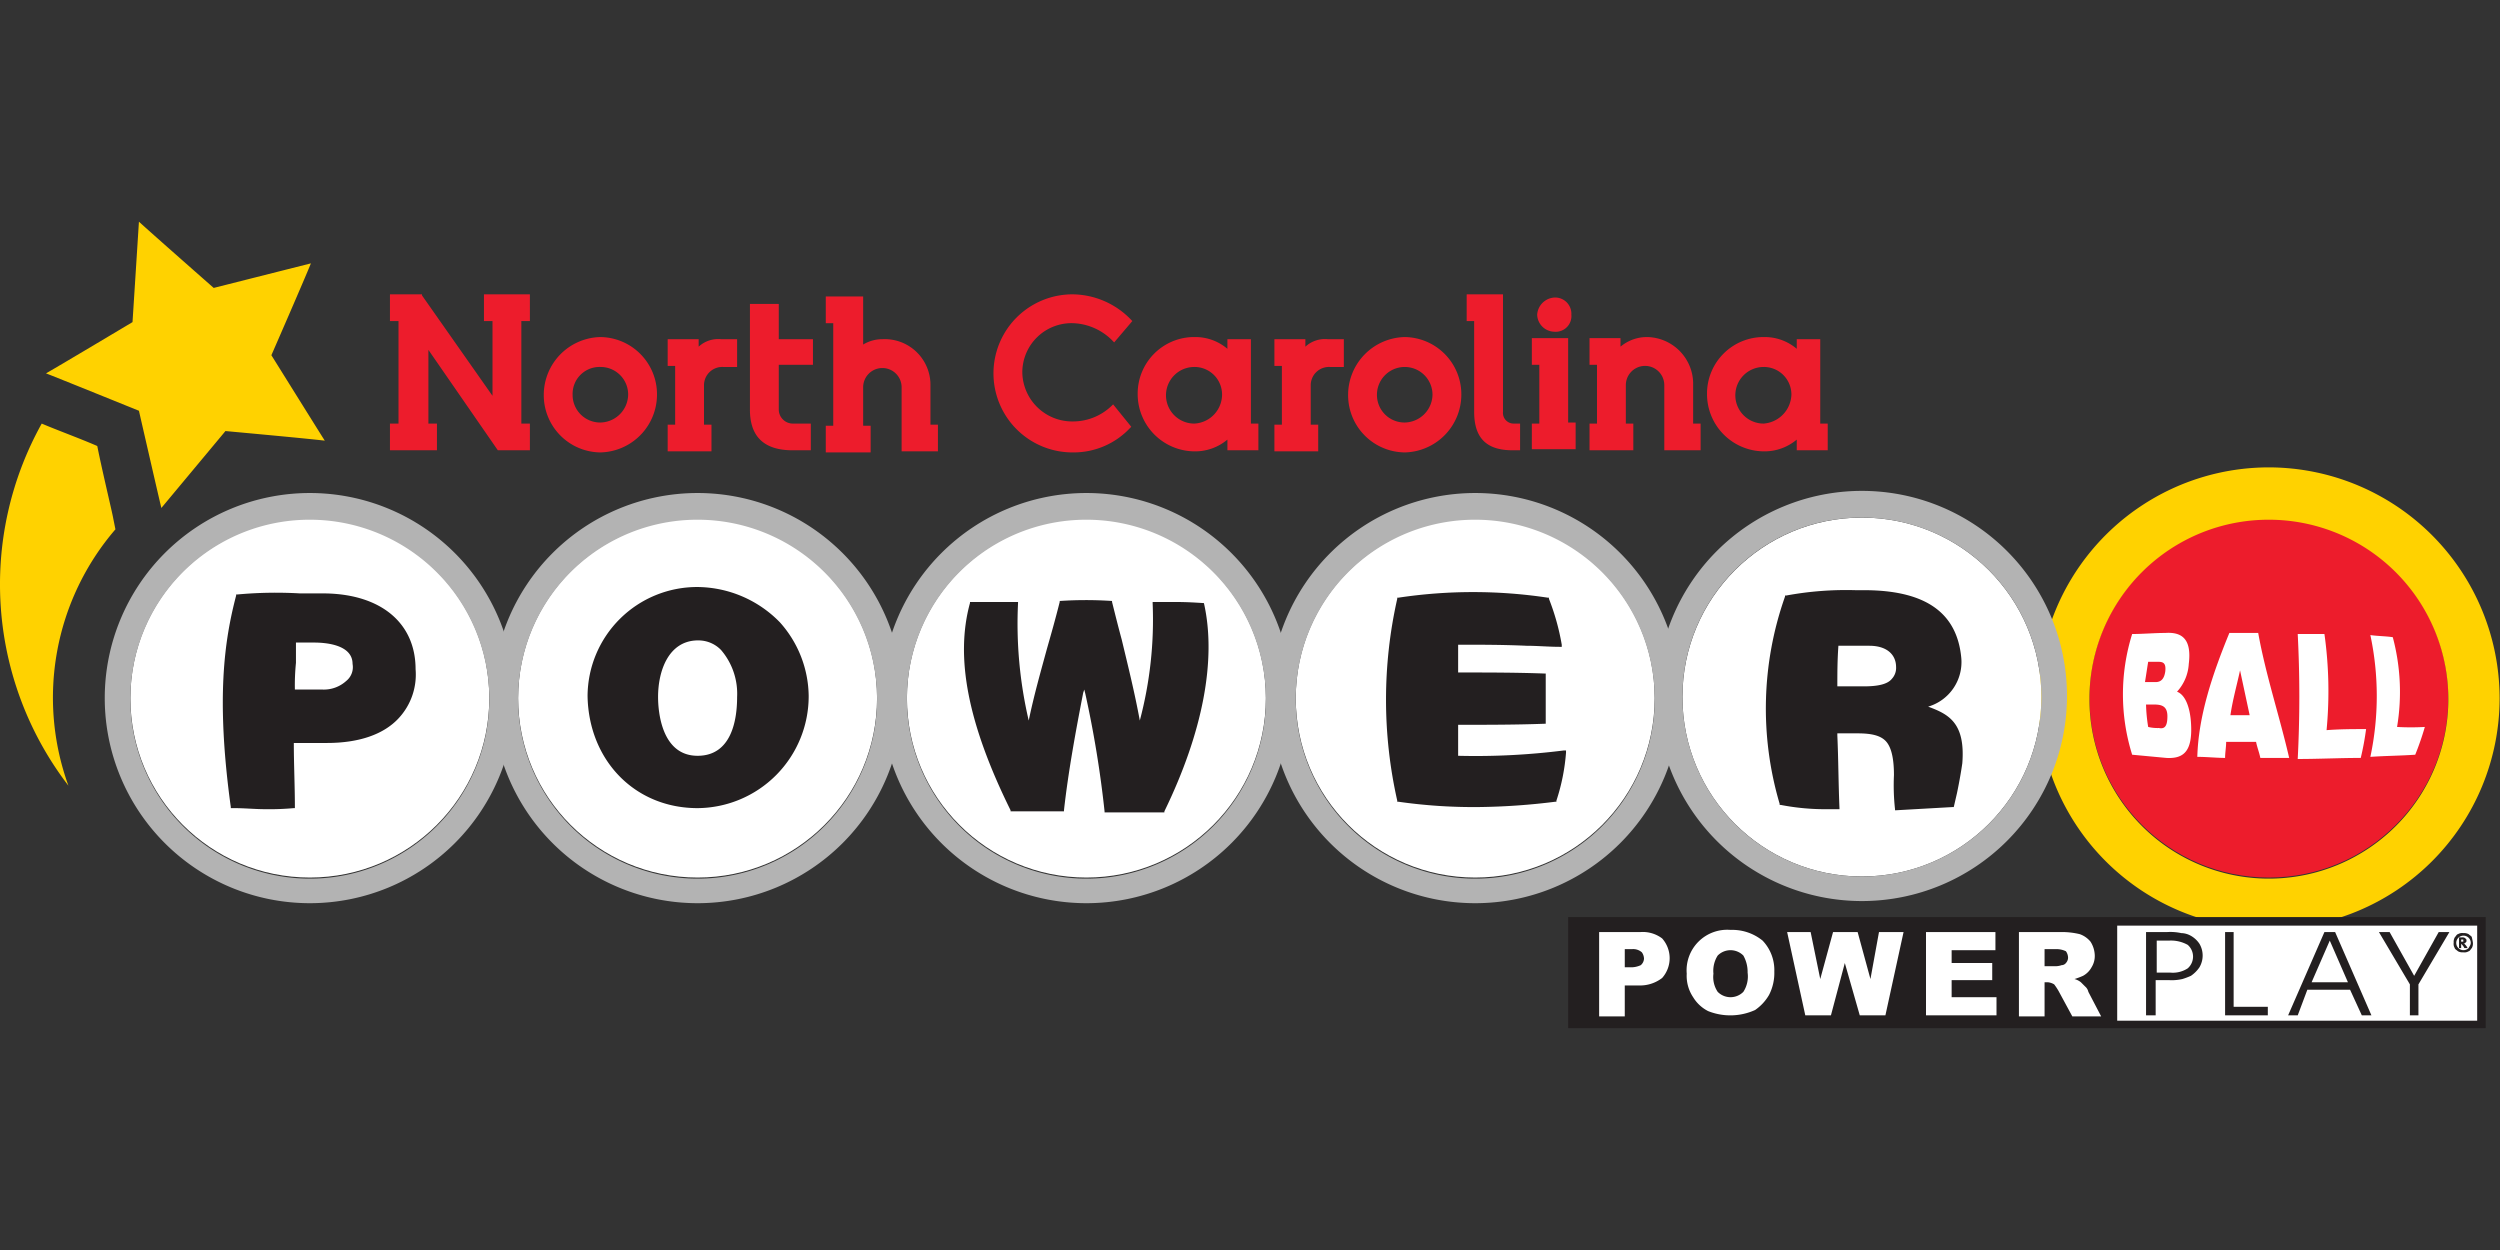
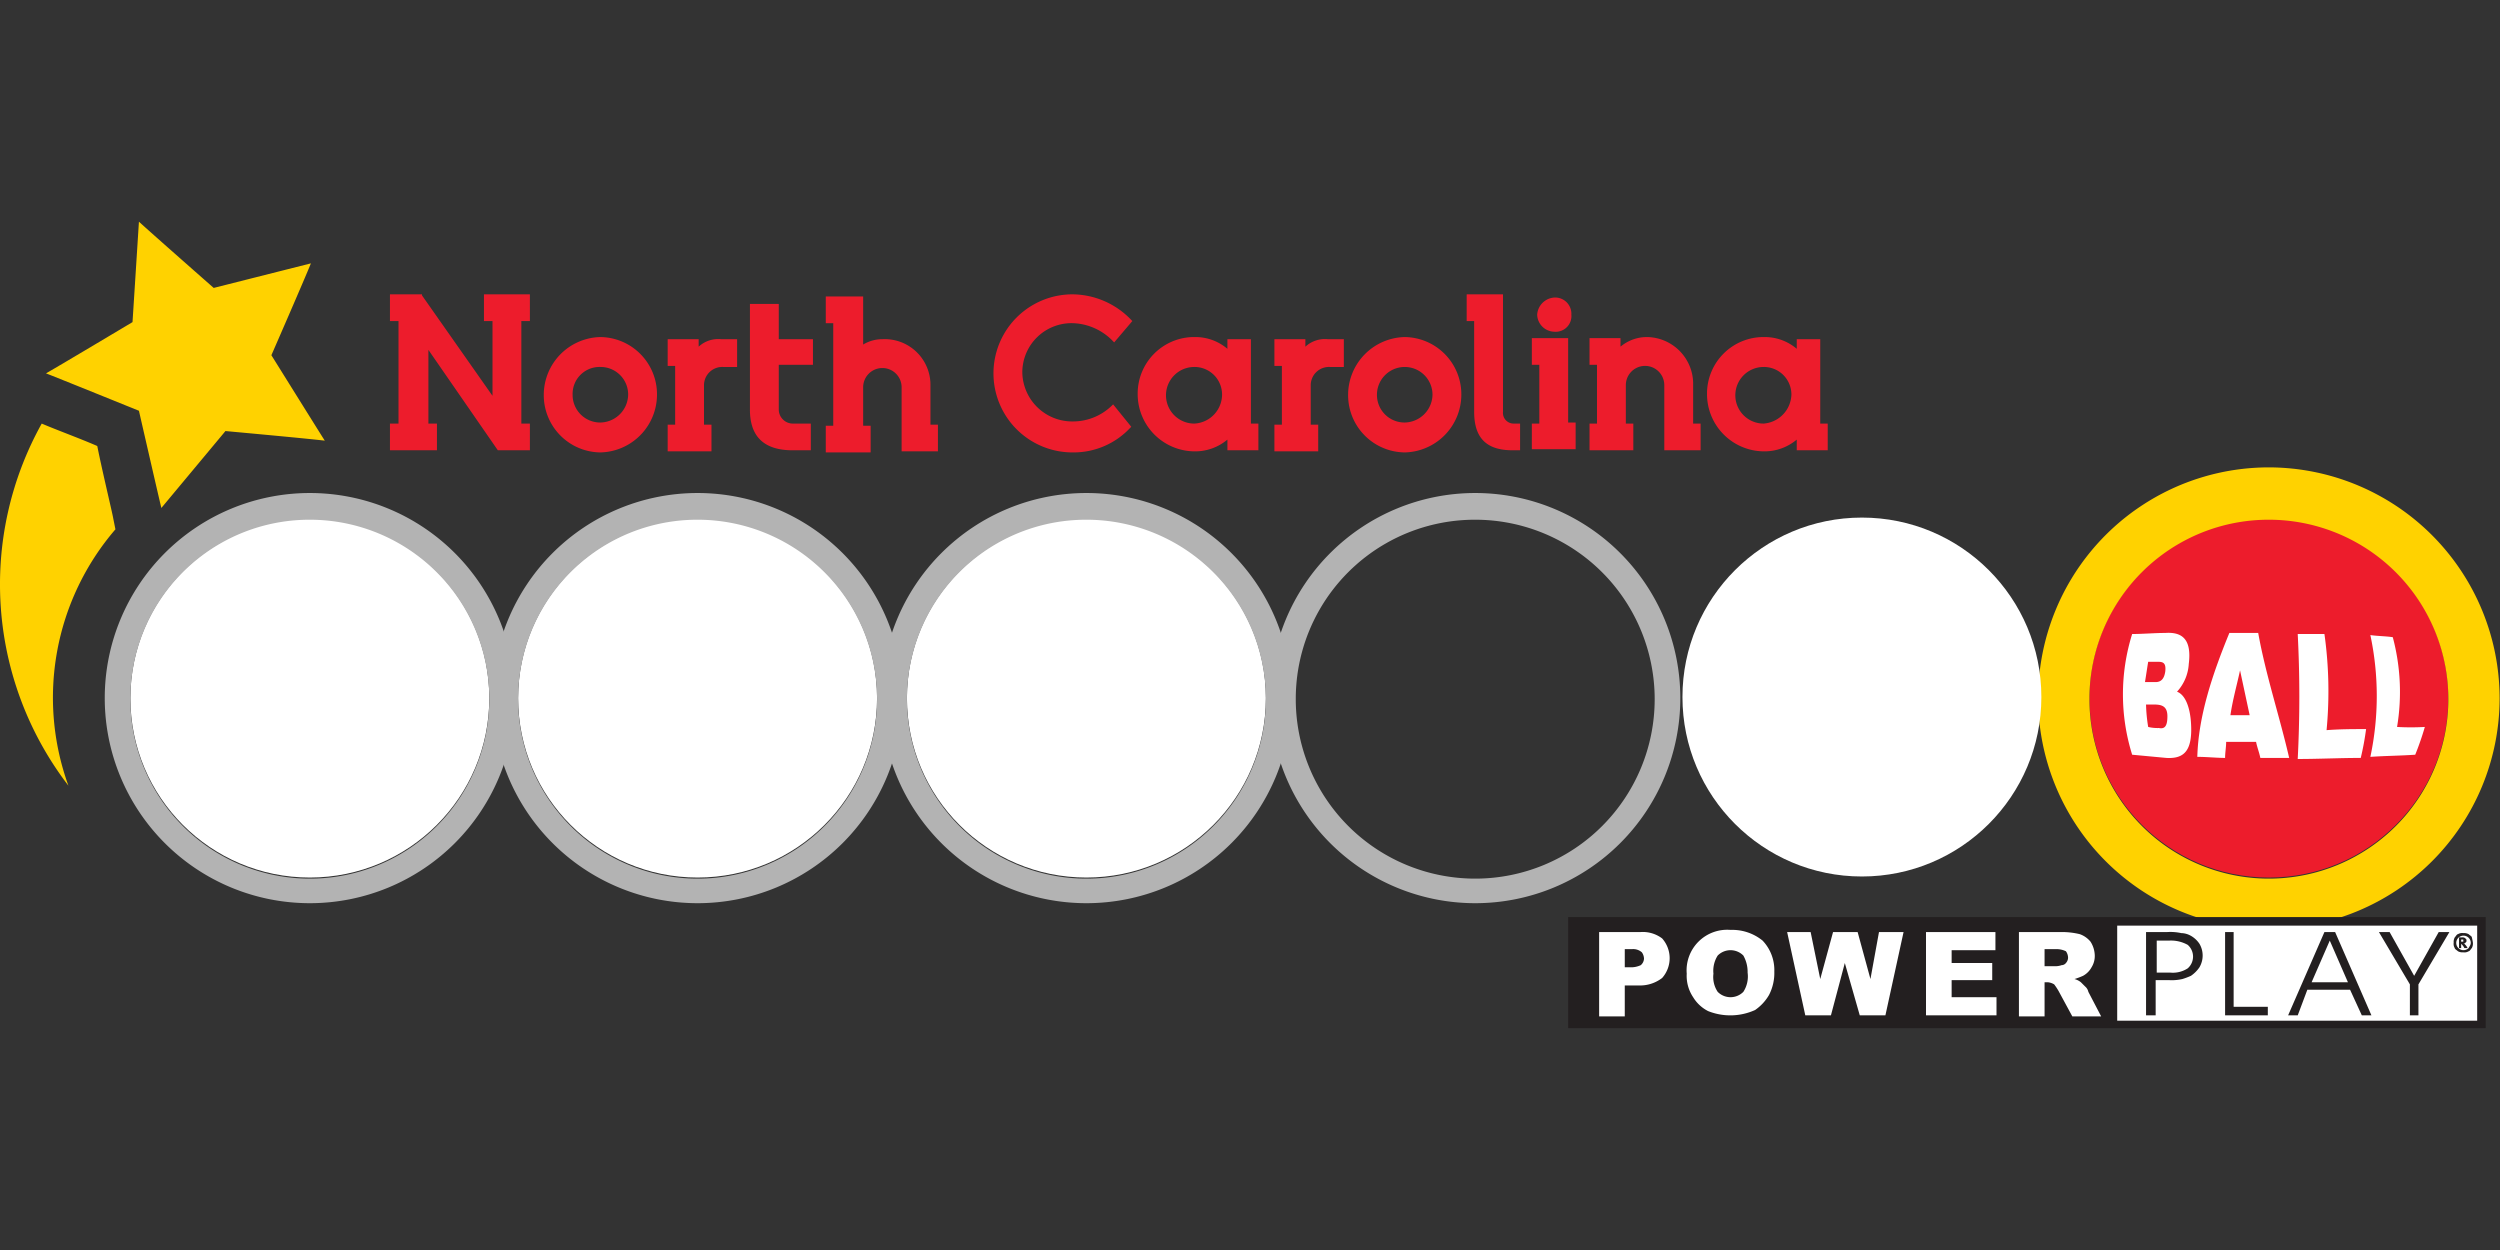
<svg xmlns="http://www.w3.org/2000/svg" viewBox="0 0 529.17 264.58">
  <rect x="0" y="0" width="529.17" height="264.58" fill="#333333" stroke="none" />
  <defs>
    <style>.cls-1{fill:#ed1c2c}.cls-2{fill:#ffd200}.cls-3,.cls-6{fill:#fff}.cls-4{fill:#b3b3b3}.cls-5,.cls-7{fill:#231f20}.cls-6,.cls-7{fill-rule:evenodd}</style>
  </defs>
  <g data-name="Layer 1" transform="translate(.014 46.926) scale(2.261)">
    <circle cx="212.4" cy="44.6" r="16.8" class="cls-1" />
    <path d="M212.4 27.9a16.8 16.8 0 1 1-16.8 16.8 16.77 16.77 0 0 1 16.8-16.8m0-4.9A21.6 21.6 0 1 0 234 44.6 21.64 21.64 0 0 0 212.4 23zM25.4 12.5s3.1-7.1 3.7-8.6L20 6.2S14.2 1.1 13 0c-.1 1.6-.6 9.4-.6 9.4s-6.7 4-8.1 4.8c.8.3 8.7 3.5 8.7 3.5s1.9 8.3 2.1 9.1l6-7.2s7.7.7 9.3.9c-.2-.3-5-8-5-8zM10.8 28.8l-.2-1c-.1-.6-1-4.3-1.5-6.8-1.6-.7-3.8-1.5-5.2-2.1a30.94 30.94 0 0 0 2.5 33.9 24.15 24.15 0 0 1 4.4-24z" class="cls-2" />
    <circle cx="29" cy="44.6" r="16.8" class="cls-3" />
    <path d="M29 27.9a16.8 16.8 0 1 1-16.8 16.8A16.77 16.77 0 0 1 29 27.9m0-2.5a19.2 19.2 0 1 0 19.2 19.2A19.2 19.2 0 0 0 29 25.4z" class="cls-4" />
    <circle cx="101.7" cy="44.6" r="16.8" class="cls-3" />
    <path d="M101.7 27.9a16.8 16.8 0 1 1-16.8 16.8 16.77 16.77 0 0 1 16.8-16.8m0-2.5a19.2 19.2 0 1 0 19.2 19.2 19.2 19.2 0 0 0-19.2-19.2z" class="cls-4" />
-     <circle cx="138.1" cy="44.6" r="16.8" class="cls-3" />
    <path d="M138.1 27.9a16.8 16.8 0 1 1-16.8 16.8 16.77 16.77 0 0 1 16.8-16.8m0-2.5a19.2 19.2 0 1 0 19.2 19.2 19.2 19.2 0 0 0-19.2-19.2z" class="cls-4" />
    <circle cx="174.3" cy="44.5" r="16.8" class="cls-3" />
-     <path d="M174.3 27.7a16.8 16.8 0 1 1-16.8 16.8 16.77 16.77 0 0 1 16.8-16.8m0-2.5a19.2 19.2 0 1 0 19.2 19.2 19.2 19.2 0 0 0-19.2-19.2z" class="cls-4" />
    <circle cx="65.3" cy="44.6" r="16.8" class="cls-3" />
    <path d="M65.3 27.9a16.8 16.8 0 1 1-16.8 16.8 16.77 16.77 0 0 1 16.8-16.8m0-2.5a19.2 19.2 0 1 0 19.2 19.2 19.2 19.2 0 0 0-19.2-19.2z" class="cls-4" />
    <path d="M232.7 75.5h-85.9V65.1h85.9z" class="cls-5" />
    <path d="M149.6 66.5h4a3 3 0 0 1 2 .6 2.79 2.79 0 0 1 0 3.7 3.39 3.39 0 0 1-2.2.7h-1.3v2.9h-2.4v-7.9zm2.4 3.3h.6a2.15 2.15 0 0 0 1-.2.86.86 0 0 0 .3-.6 1.07 1.07 0 0 0-.2-.6 1.22 1.22 0 0 0-.9-.3h-.7v1.7zM157.9 70.4a3.8 3.8 0 0 1 4.1-4.1 4.5 4.5 0 0 1 3 1 4 4 0 0 1 1.1 2.9 4.47 4.47 0 0 1-.5 2.2 4.36 4.36 0 0 1-1.3 1.4 5.61 5.61 0 0 1-4.4.1 3.48 3.48 0 0 1-1.4-1.3 3.59 3.59 0 0 1-.6-2.2zm2.5 0a2.5 2.5 0 0 0 .4 1.7 1.69 1.69 0 0 0 2.4 0 2.65 2.65 0 0 0 .4-1.8 3.1 3.1 0 0 0-.4-1.6 1.69 1.69 0 0 0-2.4 0 2.67 2.67 0 0 0-.4 1.7zM178.2 66.5l-1.7 7.8h-2.4l-1.4-4.9-1.3 4.9H169l-1.7-7.8h2.2l.9 4.4 1.2-4.4h2.3l1.2 4.4.8-4.4zM182.7 71v1.6h4.2v1.7h-6.6v-7.8h6.5v1.7h-4.1v1.2h3.8V71zM189 74.3v-7.8h4a7.18 7.18 0 0 1 1.7.2 2.29 2.29 0 0 1 1 .7 2.5 2.5 0 0 1 .4 1.3 2 2 0 0 1-.3 1.1 2 2 0 0 1-.8.8 6.89 6.89 0 0 1-.8.3 1.63 1.63 0 0 1 .6.3l.4.4a.91.91 0 0 1 .3.5l1.2 2.3H194l-1.3-2.4a5.92 5.92 0 0 0-.4-.6 1.42 1.42 0 0 0-.6-.2h-.3v3.2H189zm2.4-4.6h1a1.76 1.76 0 0 0 .6-.1.52.52 0 0 0 .4-.2.76.76 0 0 0 .2-.5 1.07 1.07 0 0 0-.2-.6 2 2 0 0 0-.9-.2h-1.1z" class="cls-6" />
    <path d="M198.2 65.9h33.7v8.9h-33.7z" class="cls-3" />
    <path d="M201.9 67.3v3h1.3a2.54 2.54 0 0 0 1.6-.4 1.46 1.46 0 0 0 0-2.2 3.23 3.23 0 0 0-1.7-.4zm-.9-.8h1.9a4.89 4.89 0 0 1 1.3.1 1.88 1.88 0 0 1 .8.2 2.36 2.36 0 0 1 .9.8 2.17 2.17 0 0 1 0 2.2 3 3 0 0 1-.8.8 6.89 6.89 0 0 1-.8.3 4.51 4.51 0 0 1-1.3.1h-1.2v3.3h-.9v-7.8zM208.3 74.3v-7.8h.8v7h3.2v.8zM215.1 74.3h-.9l3.4-7.8h1l3.4 7.8h-.9l-1.1-2.4h-4zm4.7-3.1-1.7-3.9-1.7 3.9zM228.3 66.5h1l-2.9 4.9v2.9h-.8v-2.9l-2.9-4.9h1l2.3 4.1zM231.5 67.5a.9.9 0 0 1-.1.5c-.1.1-.2.3-.3.3a.75.75 0 0 1-.5.1.9.9 0 0 1-.5-.1c-.1-.1-.3-.2-.3-.3a.75.75 0 0 1-.1-.5.9.9 0 0 1 .1-.5c.1-.1.2-.3.3-.3a.75.75 0 0 1 .5-.1.9.9 0 0 1 .5.1c.1.1.3.2.3.3a4.33 4.33 0 0 1 .1.5zm-.2 0a.68.68 0 1 0-.2.5c.1-.2.2-.3.2-.5zm-1.2-.5h.4a.37.37 0 0 1 .3.1c.1.1.1.1.1.2s0 .1-.1.2a.35.35 0 0 1-.2.1h.1l.1.1a1.24 1.24 0 0 1 .2.3h-.3a1.24 1.24 0 0 0-.2-.3l-.1-.1v.4h-.2v-1zm.3.4h.2v-.2h-.2z" class="cls-7" />
    <path d="M203.8 44a4.2 4.2 0 0 0 1.1-2.6c.3-2.4-.7-3-2.2-2.9-1 0-2.1.1-3.1.1a18.93 18.93 0 0 0 0 11.3l3.2.3c1.7.1 2.5-.7 2.3-3.4-.1-1.3-.5-2.5-1.3-2.8zm-2.7-2.8h.8c.5 0 .9 0 .8.9-.1.7-.4 1-.9 1h-1c.1-.6.2-1.3.3-1.9zm1 6.2a3.75 3.75 0 0 1-1-.1 14.92 14.92 0 0 1-.2-2.1h.7c.7 0 1.3.1 1.3 1.1s-.3 1.2-.8 1.1zM211.4 38.5h-2.7c-1.6 3.9-2.9 7.8-3 11.6.9 0 1.8.1 2.6.1 0-.5.1-1 .1-1.5h2.8c.1.5.3 1 .4 1.5h2.7c-.9-3.9-2.2-7.8-2.9-11.7zm-2.6 7.7c.2-1.4.6-2.8.9-4.2l.9 4.2zM217.6 38.6h-2.5a114.15 114.15 0 0 1 0 11.7c2 0 3.9-.1 5.9-.1a25.58 25.58 0 0 0 .5-2.7c-1.2 0-2.4 0-3.7.1a38.48 38.48 0 0 0-.2-9zM224.4 47.3a19.89 19.89 0 0 0-.4-8.4c-.6-.1-1.4-.1-2.1-.2a27.38 27.38 0 0 1 0 11.4c1.5-.1 2.7-.1 4.2-.2a26.72 26.72 0 0 0 .9-2.6 22.55 22.55 0 0 1-2.6 0z" class="cls-3" />
-     <path d="M30.5 34.8h-2.4a39.17 39.17 0 0 0-5.9.1h-.1v.1c-1.1 4.2-1.9 9.6-.5 19.8v.1h.3c1 0 2 .1 2.9.1a25.28 25.28 0 0 0 2.7-.1h.1v-.1c0-2-.1-4-.1-6h3.1c3 0 5.3-.8 6.7-2.3a6 6 0 0 0 1.6-4.6c0-4.3-3.2-7-8.4-7.1zm1.9 8.2a3.11 3.11 0 0 1-2.2.8h-2.6a20.9 20.9 0 0 1 .1-2.5v-1.9h1.7c1.1 0 3.6.2 3.6 2a1.66 1.66 0 0 1-.6 1.6zm32.9-8.8A10.26 10.26 0 0 0 55 44.4c.1 6 4.4 10.5 10.3 10.5a10.48 10.48 0 0 0 10.4-10.5 10.49 10.49 0 0 0-2.7-6.9 10.89 10.89 0 0 0-7.7-3.3zm0 15.8c-3.4 0-3.7-4.2-3.7-5.5 0-2.5 1-5.2 3.6-5.3h.1a2.94 2.94 0 0 1 2.2.9 6.29 6.29 0 0 1 1.5 4.4c0 2.1-.5 5.5-3.7 5.5zm47.4-14.3h-.1c-1.6-.1-1.9-.1-3.6-.1h-1.1v.1a36.81 36.81 0 0 1-1.2 11c-.5-2.7-1.1-5.1-1.7-7.6-.3-1.1-.6-2.3-.9-3.5v-.1h-.1a36.85 36.85 0 0 0-4.7 0h-.1v.1c-.4 1.6-.8 3-1.2 4.4-.6 2.2-1.2 4.3-1.7 6.7a39.8 39.8 0 0 1-1-11v-.1h-4.5v.1c-1.4 5.1-.2 11.3 3.8 19.4v.1h5v-.1c.4-3.6 1.1-7.4 1.8-11l.1-.3.1.4a100.86 100.86 0 0 1 1.8 11v.1h5.6v-.1c3.6-7.4 4.9-14.2 3.7-19.5zM136.5 50v-2.9c2.7 0 5.4 0 8.1-.1h.1v-4.7h-.1c-2.7-.1-5.4-.1-8.1-.1v-2.6c2.1 0 4.2 0 6.4.1 1 0 2.1.1 3.1.1h.2v-.2a21.77 21.77 0 0 0-1.2-4.3v-.1h-.1a46.92 46.92 0 0 0-14 0h-.1v.1a43 43 0 0 0 0 18.9v.1h.1a49.69 49.69 0 0 0 7.5.5 62.33 62.33 0 0 0 7.2-.5h.1v-.1a18.85 18.85 0 0 0 .9-4.5v-.2h-.2a65.68 65.68 0 0 1-9.9.5zm44-4.6a4.35 4.35 0 0 0 3.1-4.6c-.4-4.1-3.2-6.2-8.7-6.3h-1.1a30.73 30.73 0 0 0-6.6.5h-.1v.1a31.5 31.5 0 0 0-.5 19.4v.1h.1a21.83 21.83 0 0 0 4.4.4h1.1v-.1c-.1-2.3-.1-4.6-.2-6.8v-.2h1.9c1.3 0 2.2.2 2.7.8s.7 1.7.7 3.1a20.45 20.45 0 0 0 .1 3.2v.1h.1l5.3-.3h.1l.3-1.3s.3-1.4.5-2.8c.3-3.8-1.3-4.6-3.2-5.3zm-3.4-2.6c-.4.5-1.3.7-2.6.7H172c0-1.2 0-2.4.1-3.8h2.9c1.6 0 2.5.8 2.5 2a1.5 1.5 0 0 1-.4 1.1z" class="cls-5" />
    <path d="M104.2 17.1a5.22 5.22 0 0 1-3.8 1.6 4.67 4.67 0 0 1-4.7-4.6 4.61 4.61 0 0 1 4.7-4.6 5.44 5.44 0 0 1 3.8 1.7l.1.1 1.7-2-.1-.1a7.68 7.68 0 0 0-5.5-2.4 7.4 7.4 0 1 0 0 14.8 7.25 7.25 0 0 0 5.4-2.3l.1-.1zM61.5 16.2a5.42 5.42 0 0 1-5.3 5.4 5.36 5.36 0 0 1-5.3-5.4 5.42 5.42 0 0 1 5.3-5.4 5.36 5.36 0 0 1 5.3 5.4zm-7.9 0a2.58 2.58 0 0 0 2.6 2.6 2.65 2.65 0 0 0 2.6-2.6 2.58 2.58 0 0 0-2.6-2.6 2.52 2.52 0 0 0-2.6 2.6zM69 11v2.6h-1.3a1.71 1.71 0 0 0-1.8 1.7V19h.7v2.5h-4.1V19h.7v-5.5h-.7V11h2.9v.7a2.7 2.7 0 0 1 2.1-.7zM76 21.4h-1.8c-2.7 0-4-1.3-4-3.8V7.7h2.7V11h3.2v2.4h-3.2v4.2a1.32 1.32 0 0 0 1.3 1.3h1.7v2.5zM87.1 15.4V19h.7v2.5h-3.4v-6a1.8 1.8 0 0 0-3.6 0v3.6h.7v2.5h-4.2v-2.5h.7V9.5h-.7V7h3.5v4.5a3.45 3.45 0 0 1 1.8-.5 4.28 4.28 0 0 1 4.5 4.4zM117.8 18.9v2.5h-2.9v-1a4.69 4.69 0 0 1-3.1 1.1 5.36 5.36 0 0 1-5.3-5.4 5.29 5.29 0 0 1 5.4-5.3 4.62 4.62 0 0 1 3 1.1V11h2.2v7.9zm-3.4-2.7a2.58 2.58 0 0 0-2.6-2.6 2.65 2.65 0 0 0 0 5.3 2.73 2.73 0 0 0 2.6-2.7zM125.8 11v2.6h-1.3a1.71 1.71 0 0 0-1.8 1.7V19h.7v2.5h-4.1V19h.7v-5.5h-.7V11h2.9v.7a2.7 2.7 0 0 1 2.1-.7zM136.8 16.2a5.42 5.42 0 0 1-5.3 5.4 5.36 5.36 0 0 1-5.3-5.4 5.42 5.42 0 0 1 5.3-5.4 5.36 5.36 0 0 1 5.3 5.4zm-7.9 0a2.58 2.58 0 0 0 2.6 2.6 2.65 2.65 0 0 0 2.6-2.6 2.6 2.6 0 0 0-5.2 0zM137.3 6.8h3.4v11a1 1 0 0 0 1 1.1h.6v2.5h-.7c-2.4 0-3.6-1.1-3.6-3.6V9.3h-.7zM143.4 18.9h.7v-5.5h-.7v-2.5h3.4v7.9h.7v2.5h-4.1zm.5-10.2a1.72 1.72 0 0 1 1.6-1.6 1.52 1.52 0 0 1 1.6 1.6 1.47 1.47 0 0 1-1.6 1.6 1.64 1.64 0 0 1-1.6-1.6zM159.2 18.9v2.5h-3.4v-6.1a1.8 1.8 0 0 0-3.6 0v3.6h.7v2.5h-4.1v-2.5h.7v-5.5h-.7v-2.5h2.9v.8a3.84 3.84 0 0 1 2.5-.9 4.38 4.38 0 0 1 4.3 4.5v3.6zM171.1 18.9v2.5h-2.9v-1a4.69 4.69 0 0 1-3.1 1.1 5.36 5.36 0 0 1-5.3-5.4 5.29 5.29 0 0 1 5.4-5.3 4.62 4.62 0 0 1 3 1.1V11h2.2v7.9zm-3.4-2.7a2.58 2.58 0 0 0-2.6-2.6 2.65 2.65 0 0 0 0 5.3 2.81 2.81 0 0 0 2.6-2.7zM39.5 6.8h-3v2.5h.8v9.6h-.8v2.5h4.4v-2.5h-.8V12l6.5 9.4h3v-2.5h-.8V9.3h.8V6.8h-4.3v2.5h.8v7l-6.6-9.4z" class="cls-1" />
  </g>
  <title>Powerball at North Carolina Lottery</title>
</svg>